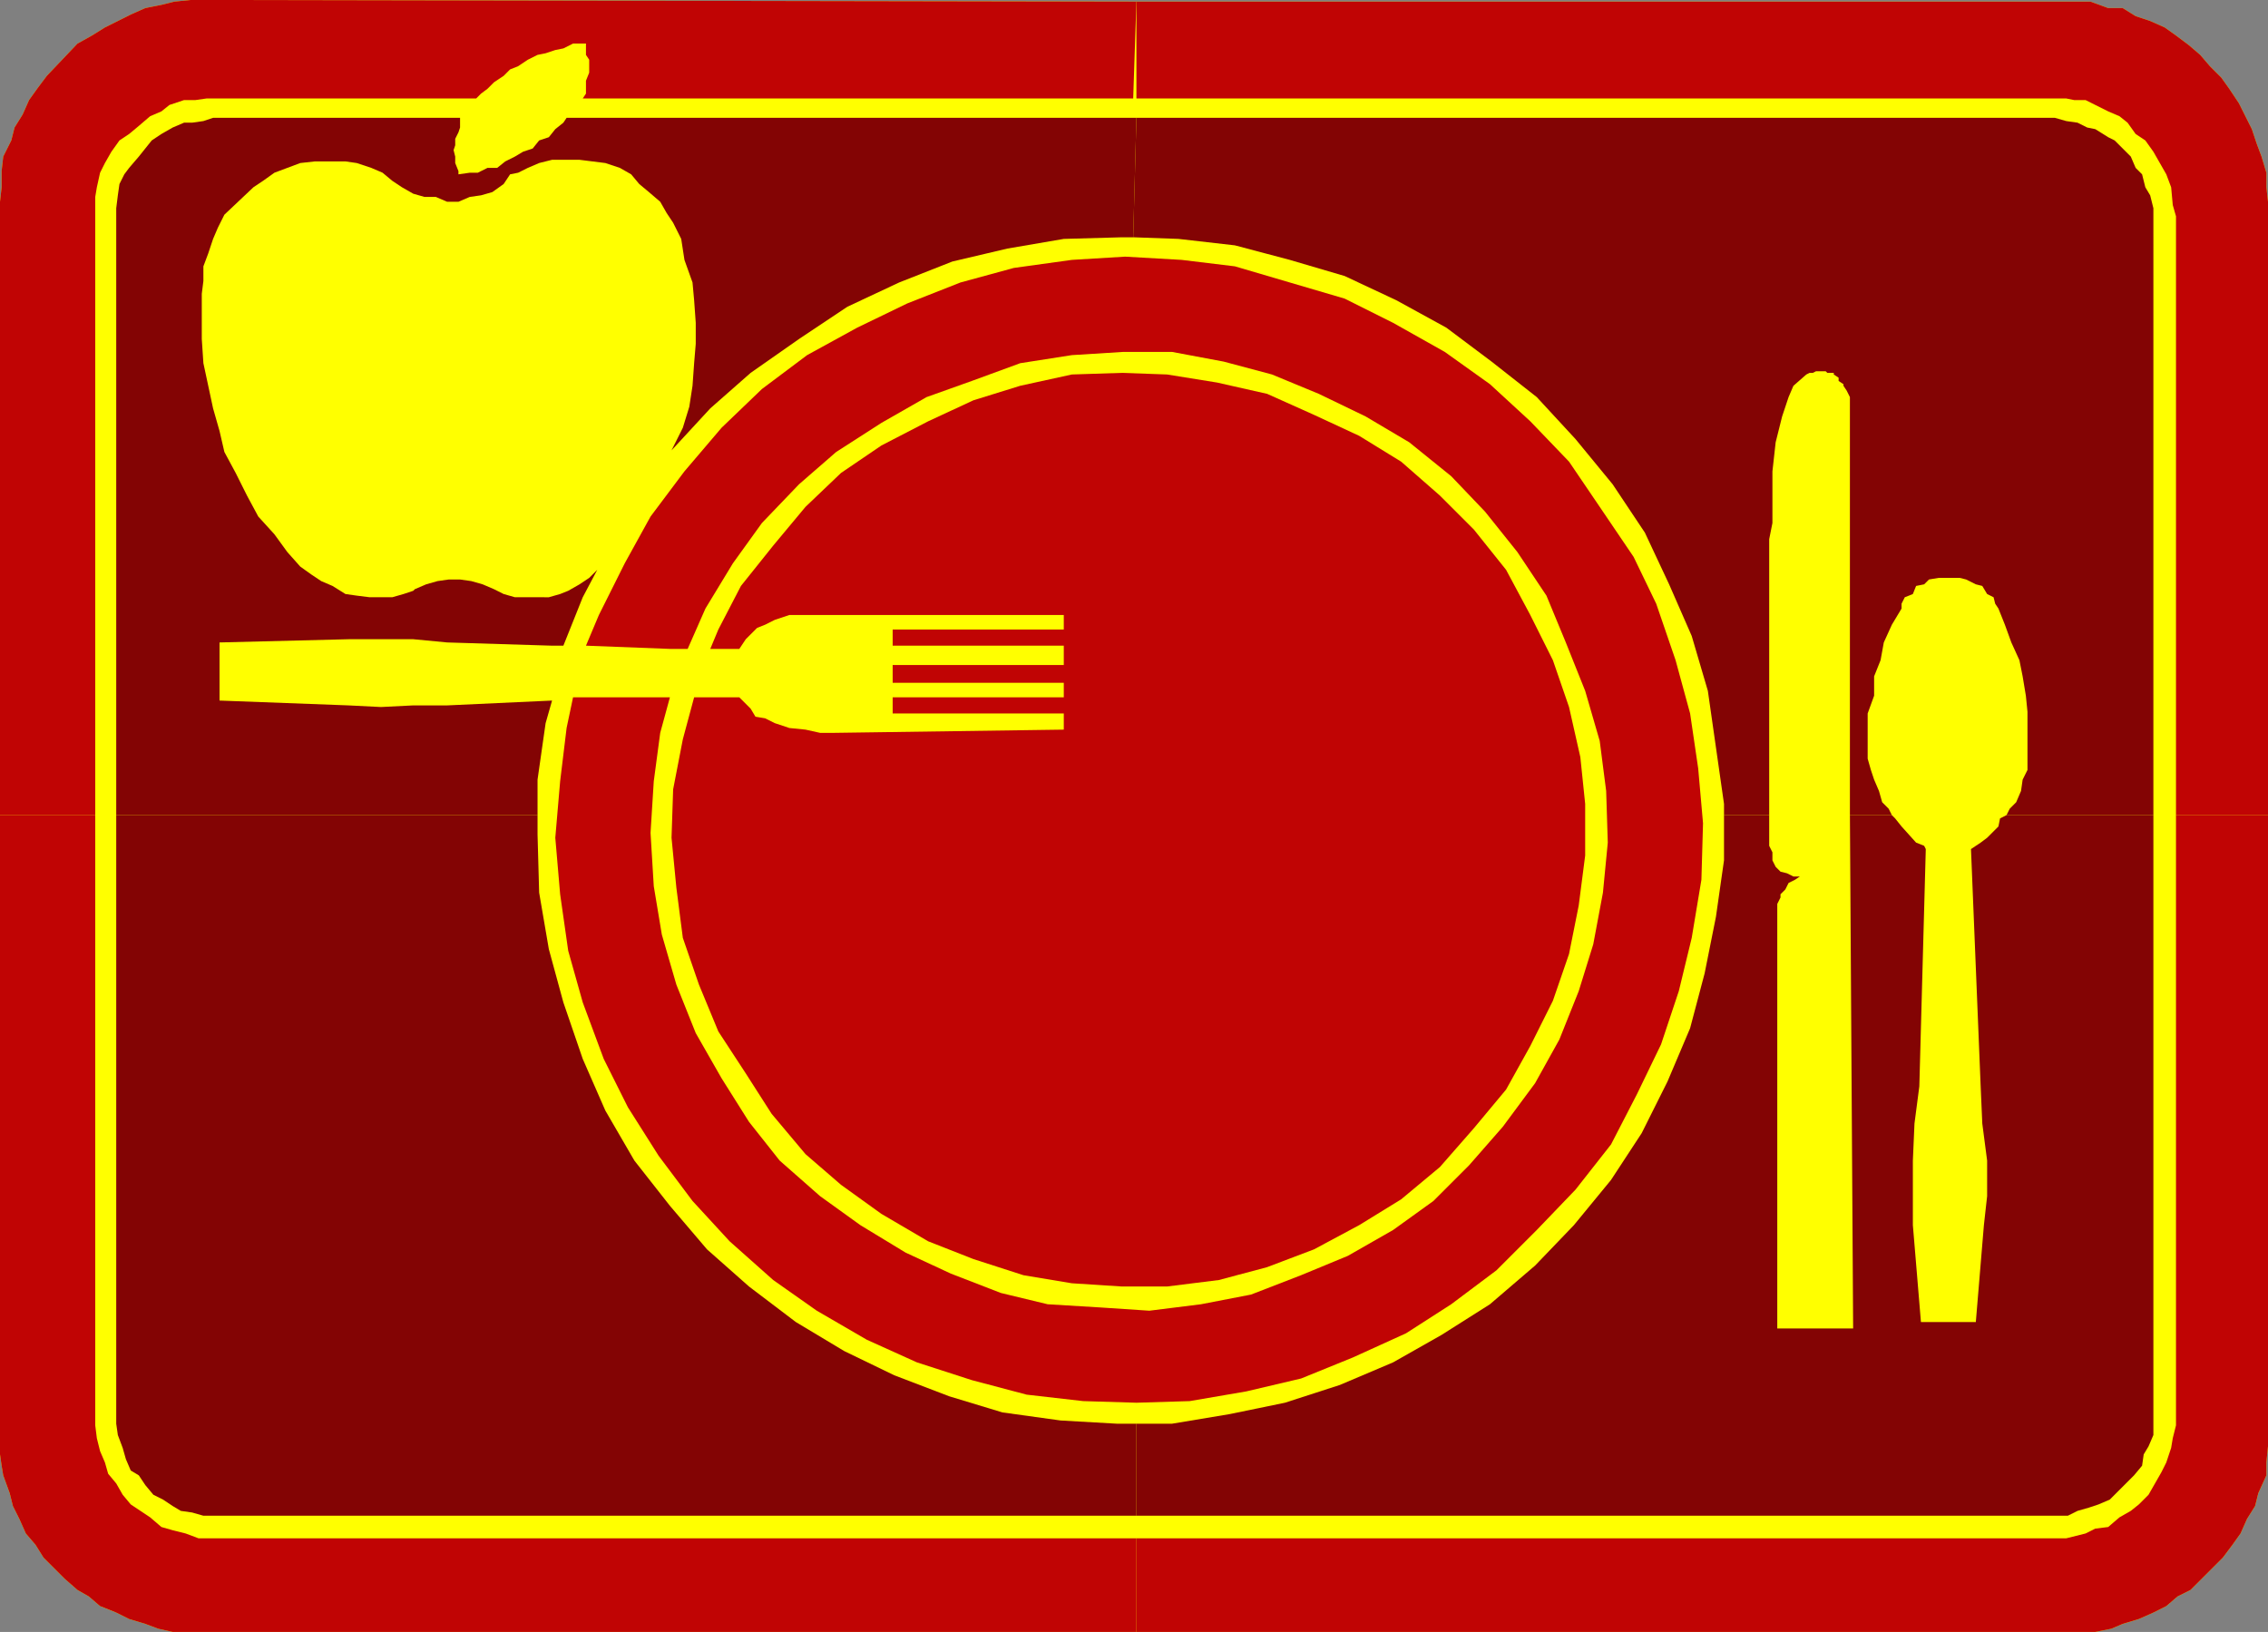
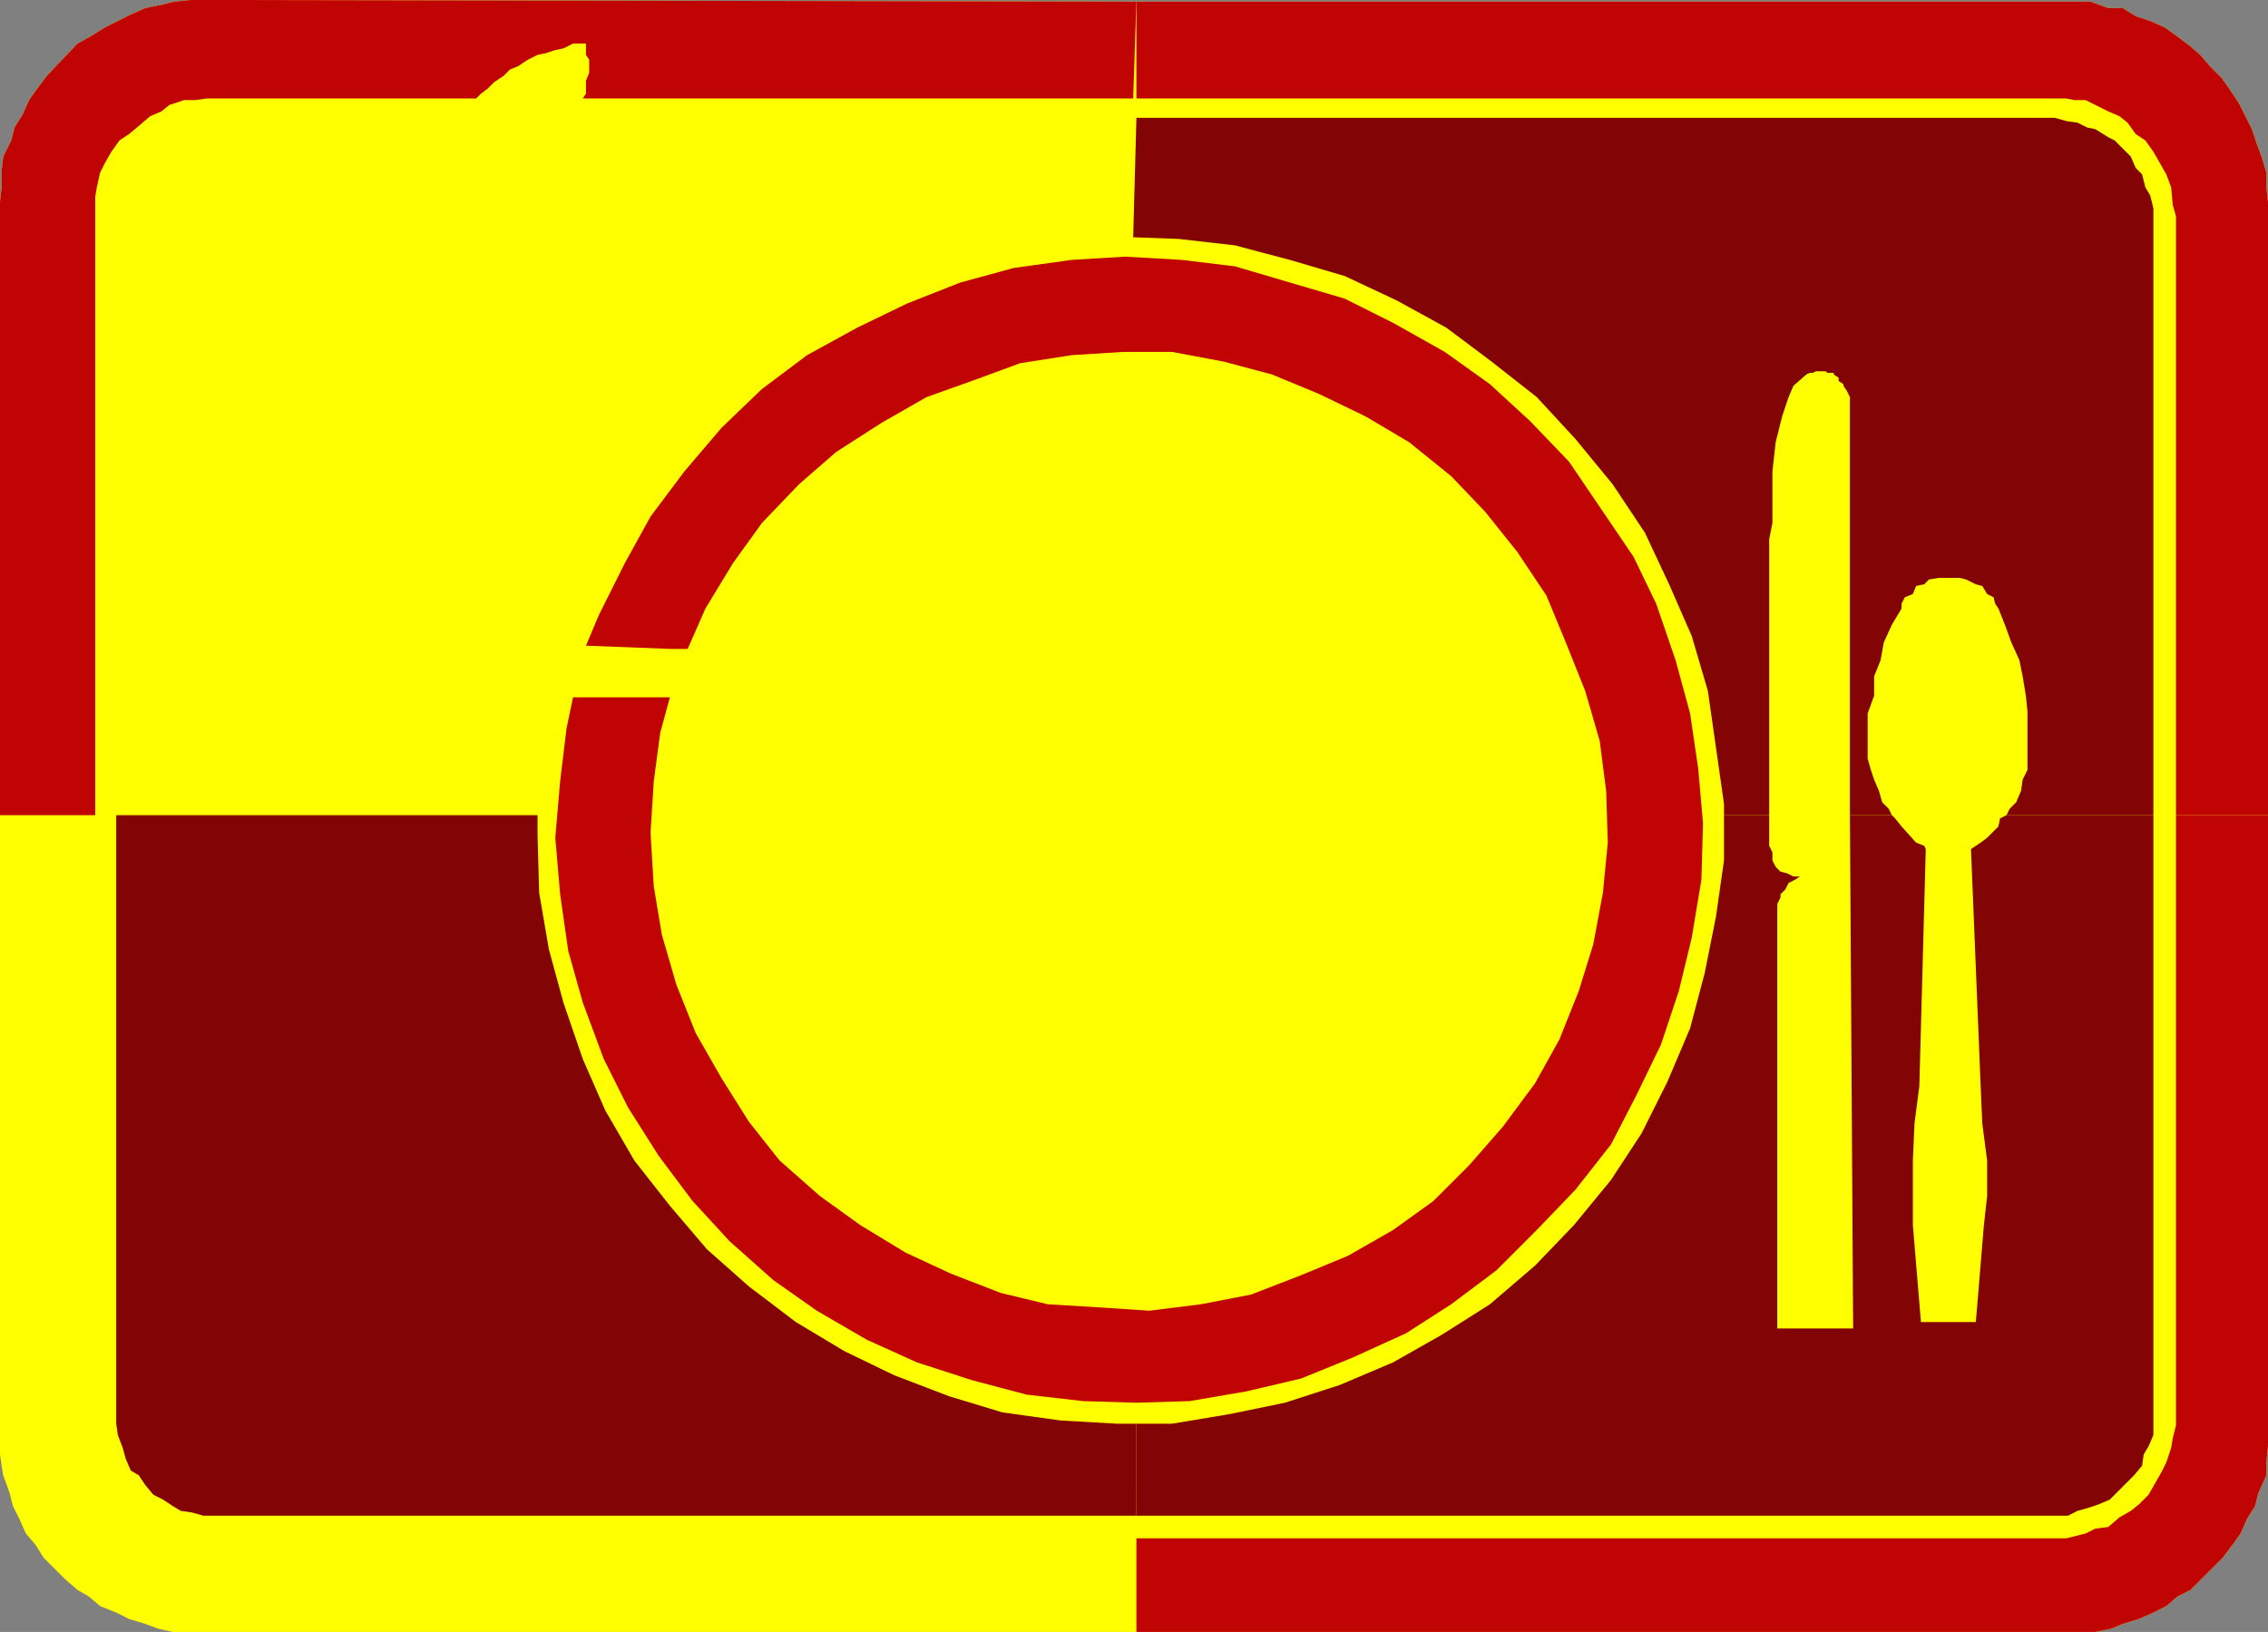
<svg xmlns="http://www.w3.org/2000/svg" xmlns:ns1="http://sodipodi.sourceforge.net/DTD/sodipodi-0.dtd" xmlns:ns2="http://www.inkscape.org/namespaces/inkscape" version="1.0" width="35.687mm" height="25.679mm" id="svg11" ns1:docname="Place Setting 02.wmf">
  <rect width="100%" height="100%" fill="#808080" stroke="none" />
  <ns1:namedview id="namedview11" pagecolor="#ffffff" bordercolor="#000000" borderopacity="0.25" ns2:showpageshadow="2" ns2:pageopacity="0.0" ns2:pagecheckerboard="0" ns2:deskcolor="#d1d1d1" ns2:document-units="mm" />
  <defs id="defs1">
    <pattern id="WMFhbasepattern" patternUnits="userSpaceOnUse" width="6" height="6" x="0" y="0" />
  </defs>
  <path style="fill:#ffff00;fill-opacity:1;fill-rule:evenodd;stroke:none" d="M 134.88,48.48 V 12 l -0.096,-0.864 V 10.272 L 134.496,9.312 134.208,8.544 133.92,7.68 133.536,6.912 133.152,6.144 132.576,5.28 132.096,4.608 131.424,3.936 130.848,3.264 130.176,2.688 129.408,2.112 128.736,1.632 127.872,1.248 127.008,0.96 126.24,0.48 h -0.864 L 124.32,0.096 H 67.584 L 13.056,0 H 11.328 L 10.368,0.096 9.6,0.288 8.64,0.48 7.776,0.864 7.008,1.248 6.24,1.632 5.472,2.112 4.608,2.592 2.784,4.512 2.208,5.28 1.728,5.952 1.344,6.816 0.864,7.584 0.672,8.352 0.192,9.312 0.096,10.176 v 0.96 L 0,12 v 74.496 l 0.096,0.672 0.096,0.576 0.384,1.056 0.192,0.768 0.384,0.768 0.384,0.864 0.576,0.672 0.48,0.768 0.672,0.672 0.576,0.576 0.768,0.672 0.672,0.384 0.672,0.576 0.96,0.384 0.768,0.384 0.96,0.288 0.768,0.288 0.864,0.192 h 0.864 1.824 54.624 56.16 0.864 l 0.96,-0.192 0.672,-0.288 0.96,-0.288 0.864,-0.384 0.768,-0.384 0.672,-0.576 0.768,-0.384 1.92,-1.92 0.576,-0.768 0.48,-0.672 0.384,-0.864 0.48,-0.768 0.192,-0.768 0.48,-1.056 v -0.768 l 0.096,-0.96 z" id="path1" />
  <path style="fill:#c00404;fill-opacity:1;fill-rule:evenodd;stroke:none" d="M 5.664,48.48 V 11.712 L 5.76,11.136 5.952,10.272 6.24,9.696 6.624,9.024 7.104,8.352 7.68,7.968 8.256,7.488 8.928,6.912 9.6,6.624 10.08,6.24 10.944,5.952 h 0.672 L 12.288,5.856 H 28.32 l 0.288,-0.288 0.384,-0.288 0.384,-0.384 0.576,-0.384 0.384,-0.384 0.48,-0.192 0.576,-0.384 0.576,-0.288 0.48,-0.096 0.576,-0.192 0.48,-0.096 0.576,-0.288 h 0.768 V 2.88 3.264 L 35.04,3.552 V 4.32 L 34.848,4.8 V 4.992 5.568 L 34.656,5.856 H 67.392 L 67.584,0.096 13.056,0 H 11.328 L 10.368,0.096 9.6,0.288 8.64,0.48 7.776,0.864 7.008,1.248 6.24,1.632 5.472,2.112 4.608,2.592 2.784,4.512 2.208,5.28 1.728,5.952 1.344,6.816 0.864,7.584 0.672,8.352 0.192,9.312 0.096,10.176 v 0.96 L 0,12 v 36.48 z" id="path2" />
-   <path style="fill:#c00404;fill-opacity:1;fill-rule:evenodd;stroke:none" d="m 67.584,91.488 v 5.568 H 12.96 11.136 10.272 L 9.408,96.864 8.64,96.576 7.68,96.288 6.912,95.904 5.952,95.52 5.28,94.944 4.608,94.56 3.84,93.888 3.264,93.312 2.592,92.64 2.112,91.872 1.536,91.2 1.152,90.336 0.768,89.568 0.576,88.8 0.192,87.744 0.096,87.168 0,86.496 V 48.48 h 5.664 v 36.288 l 0.096,0.768 0.192,0.768 0.288,0.672 0.192,0.672 0.48,0.576 0.384,0.672 0.48,0.576 0.576,0.384 0.576,0.384 0.672,0.576 0.672,0.192 0.768,0.192 0.768,0.288 z" id="path3" />
  <path style="fill:#c00404;fill-opacity:1;fill-rule:evenodd;stroke:none" d="m 134.88,85.056 v 0.96 l -0.096,0.96 v 0.768 l -0.48,1.056 -0.192,0.768 -0.48,0.768 -0.384,0.864 -0.48,0.672 -0.576,0.768 -1.92,1.92 -0.768,0.384 -0.672,0.576 -0.768,0.384 -0.864,0.384 -0.96,0.288 -0.672,0.288 -0.96,0.192 h -0.864 -56.16 v -5.568 h 55.296 l 1.152,-0.288 0.576,-0.288 0.768,-0.096 0.672,-0.576 0.672,-0.384 0.48,-0.384 0.576,-0.576 0.384,-0.672 0.384,-0.672 0.288,-0.576 0.288,-0.864 0.096,-0.576 0.192,-0.768 V 48.48 h 5.472 z" id="path4" />
  <path style="fill:#c00404;fill-opacity:1;fill-rule:evenodd;stroke:none" d="M 134.88,48.48 V 12 l -0.096,-0.864 V 10.272 L 134.496,9.312 134.208,8.544 133.92,7.68 133.536,6.912 133.152,6.144 132.576,5.28 132.096,4.608 131.424,3.936 130.848,3.264 130.176,2.688 129.408,2.112 128.736,1.632 127.872,1.248 127.008,0.96 126.24,0.48 h -0.864 L 124.32,0.096 H 67.584 v 5.76 h 55.296 l 0.48,0.096 h 0.672 l 0.576,0.288 0.768,0.384 0.672,0.288 0.48,0.384 0.48,0.672 0.576,0.384 0.48,0.672 0.384,0.672 0.384,0.672 0.288,0.768 0.096,1.056 0.192,0.672 V 48.48 Z" id="path5" />
-   <path style="fill:#830404;fill-opacity:1;fill-rule:evenodd;stroke:none" d="M 67.584,7.008 H 33.696 L 33.504,7.296 33.024,7.68 32.64,8.16 32.064,8.352 31.68,8.832 31.104,9.024 30.624,9.312 30.048,9.6 29.568,9.984 h -0.576 l -0.576,0.288 h -0.48 l -0.672,0.096 V 10.176 L 27.072,9.696 V 9.312 L 26.976,8.928 27.072,8.64 V 8.256 L 27.264,7.872 27.36,7.584 V 7.008 H 12.672 L 12.096,7.2 11.424,7.296 h -0.48 L 10.272,7.584 9.6,7.968 9.024,8.352 8.64,8.832 8.256,9.312 7.68,9.984 7.392,10.368 7.104,10.944 7.008,11.616 6.912,12.384 V 48.48 h 25.056 v -2.112 l 0.48,-3.36 0.384,-1.344 -6.24,0.288 h -2.016 l -1.92,0.096 -1.92,-0.096 -7.68,-0.288 v -3.456 l 7.68,-0.192 h 3.84 l 2.016,0.192 6.24,0.192 h 0.672 l 1.152,-2.88 0.864,-1.632 -0.48,0.48 -0.576,0.384 -0.672,0.384 -0.48,0.192 -0.672,0.192 H 30.624 L 29.952,35.328 29.376,35.04 28.704,34.752 28.032,34.56 27.36,34.464 H 26.688 L 26.016,34.56 25.344,34.752 24.672,35.04 24.576,35.136 24,35.328 23.328,35.52 H 21.984 L 21.216,35.424 20.544,35.328 19.776,34.848 19.104,34.56 18.528,34.176 17.856,33.696 17.088,32.832 16.32,31.776 15.36,30.72 14.688,29.472 14.016,28.128 13.344,26.88 13.056,25.632 12.672,24.288 12.384,22.944 12.096,21.6 12,20.16 v -2.688 l 0.096,-0.768 V 15.84 l 0.288,-0.768 0.288,-0.864 0.288,-0.672 0.384,-0.768 1.728,-1.632 0.576,-0.384 0.672,-0.48 L 17.088,9.984 17.856,9.696 18.72,9.6 h 1.824 l 0.672,0.096 0.864,0.288 0.672,0.288 0.576,0.48 0.576,0.384 0.672,0.384 0.672,0.192 H 25.92 L 26.592,12 h 0.672 l 0.672,-0.288 0.672,-0.096 0.672,-0.192 0.672,-0.48 0.384,-0.576 0.48,-0.096 0.576,-0.288 0.672,-0.288 0.768,-0.192 h 1.632 L 35.232,9.6 36,9.696 l 0.864,0.288 0.672,0.384 0.48,0.576 0.576,0.48 0.672,0.576 0.384,0.672 0.384,0.576 0.48,0.96 0.192,1.248 0.48,1.344 0.096,1.056 0.096,1.344 v 1.248 l -0.096,1.152 -0.096,1.344 -0.192,1.248 -0.384,1.248 -0.672,1.344 2.304,-2.496 2.4,-2.112 2.88,-2.016 2.88,-1.92 3.072,-1.44 3.168,-1.248 3.264,-0.768 3.36,-0.576 3.456,-0.096 h 0.672 z" id="path6" />
  <path style="fill:#830404;fill-opacity:1;fill-rule:evenodd;stroke:none" d="M 67.584,84.672 H 66.432 L 63.072,84.48 59.616,84 56.448,83.04 53.184,81.792 50.208,80.352 47.328,78.624 44.544,76.512 42.048,74.304 39.84,71.712 37.728,69.024 36,66.048 34.656,62.976 33.504,59.616 32.64,56.448 32.064,53.088 31.968,49.632 V 48.48 H 6.912 v 36.192 l 0.096,0.672 0.288,0.768 0.192,0.672 0.288,0.672 0.48,0.288 0.384,0.576 0.48,0.576 0.576,0.288 0.576,0.384 0.48,0.288 0.672,0.096 0.672,0.192 h 55.488 z" id="path7" />
  <path style="fill:#830404;fill-opacity:1;fill-rule:evenodd;stroke:none" d="m 128.064,48.48 h -8.736 l 0.192,-0.384 0.384,-0.384 0.288,-0.672 0.096,-0.672 0.288,-0.576 v -3.456 l -0.096,-0.96 -0.192,-1.152 -0.192,-0.96 -0.48,-1.056 -0.384,-1.056 -0.384,-0.96 -0.192,-0.288 -0.096,-0.384 -0.384,-0.192 -0.288,-0.48 -0.384,-0.096 -0.576,-0.288 -0.384,-0.096 h -1.248 l -0.576,0.096 -0.288,0.288 -0.48,0.096 -0.192,0.48 -0.48,0.192 -0.192,0.384 v 0.288 l -0.576,0.96 -0.48,1.056 -0.192,1.056 -0.384,0.96 v 1.152 l -0.384,1.056 v 2.688 l 0.192,0.672 0.192,0.576 0.288,0.672 0.192,0.672 0.384,0.384 0.192,0.384 h -2.496 V 23.616 l -0.096,-0.192 -0.096,-0.192 -0.192,-0.288 v -0.096 l -0.288,-0.192 v -0.192 l -0.288,-0.192 v -0.096 h -0.384 L 108.576,22.08 H 108 l -0.192,0.096 h -0.192 l -0.192,0.096 -0.768,0.672 -0.288,0.672 -0.192,0.576 -0.192,0.576 -0.384,1.536 -0.192,1.728 v 3.072 l -0.192,0.96 V 48.48 h -2.688 v -0.672 l -0.48,-3.36 -0.48,-3.36 -0.96,-3.264 -1.344,-3.072 -1.44,-3.072 -1.92,-2.88 -2.208,-2.688 -2.304,-2.496 -2.688,-2.112 -2.688,-2.016 -2.976,-1.632 -3.072,-1.44 -3.264,-0.96 -3.264,-0.864 -3.36,-0.384 -2.688,-0.096 0.192,-7.104 h 54.624 l 0.672,0.192 0.672,0.096 0.576,0.288 0.48,0.096 0.768,0.48 0.384,0.192 0.96,0.96 0.288,0.672 0.384,0.384 0.192,0.768 0.288,0.48 0.192,0.768 z" id="path8" />
  <path style="fill:#830404;fill-opacity:1;fill-rule:evenodd;stroke:none" d="m 67.584,90.144 v -5.472 h 2.112 l 3.456,-0.576 3.264,-0.672 3.264,-1.056 3.168,-1.344 2.88,-1.632 2.88,-1.824 2.688,-2.304 2.304,-2.4 2.208,-2.688 1.824,-2.784 1.536,-3.072 1.344,-3.168 0.864,-3.264 0.672,-3.36 0.48,-3.36 V 48.48 h 2.688 v 1.824 l 0.192,0.384 v 0.48 l 0.192,0.384 0.288,0.288 0.384,0.096 0.384,0.192 h 0.384 l -0.288,0.192 -0.384,0.192 -0.192,0.384 -0.288,0.288 v 0.192 l -0.192,0.384 v 25.248 h 4.512 L 110.016,48.48 h 2.496 l 0.192,0.192 0.384,0.48 0.864,0.96 0.48,0.192 0.096,0.192 -0.384,14.112 -0.288,2.208 -0.096,2.208 v 3.84 l 0.48,5.76 h 3.264 l 0.48,-5.76 0.192,-1.728 v -2.112 l -0.288,-2.208 -0.096,-2.208 -0.576,-14.112 0.288,-0.192 0.288,-0.192 0.384,-0.288 0.672,-0.672 0.096,-0.48 0.384,-0.192 h 8.736 v 36.864 l -0.288,0.672 -0.288,0.48 -0.096,0.672 -0.48,0.576 -0.48,0.48 -0.96,0.96 -0.672,0.288 -0.576,0.192 -0.672,0.192 -0.576,0.288 z" id="path9" />
  <path style="fill:#c00404;fill-opacity:1;fill-rule:evenodd;stroke:none" d="m 34.08,41.472 -0.384,1.824 -0.384,3.168 -0.288,3.36 0.288,3.36 0.48,3.36 0.864,3.072 1.248,3.36 1.44,2.88 1.824,2.88 2.016,2.688 2.208,2.4 2.592,2.304 2.592,1.824 2.976,1.728 2.976,1.344 3.264,1.056 3.264,0.864 3.36,0.384 3.168,0.096 3.168,-0.096 3.36,-0.576 3.264,-0.768 3.072,-1.248 3.168,-1.44 2.688,-1.728 2.688,-2.016 2.4,-2.4 2.304,-2.4 2.112,-2.688 1.536,-2.976 1.44,-2.976 1.056,-3.168 0.768,-3.168 0.576,-3.456 0.096,-3.36 -0.288,-3.264 -0.48,-3.264 -0.864,-3.168 -1.152,-3.36 -1.344,-2.784 -2.016,-2.976 -1.824,-2.688 -2.304,-2.4 -2.4,-2.208 -2.688,-1.92 -3.072,-1.728 -2.88,-1.44 -3.264,-0.96 -3.264,-0.96 -3.168,-0.384 -3.36,-0.192 -3.168,0.192 -3.456,0.48 -3.168,0.864 -3.168,1.248 -2.976,1.44 -2.976,1.632 -2.688,2.016 -2.4,2.304 -2.208,2.592 -2.016,2.688 -1.536,2.784 -1.536,3.072 -0.768,1.824 4.992,0.192 h 1.056 l 1.056,-2.4 1.632,-2.688 1.728,-2.4 2.208,-2.304 2.208,-1.92 2.688,-1.728 2.688,-1.536 2.688,-0.96 2.88,-1.056 3.072,-0.48 3.072,-0.192 h 2.88 l 3.072,0.576 2.88,0.768 2.784,1.152 2.784,1.344 2.592,1.536 2.496,2.016 2.016,2.112 1.92,2.4 1.728,2.592 1.152,2.784 1.152,2.88 0.864,2.976 0.384,2.976 0.096,3.072 -0.288,2.976 -0.576,3.072 -0.864,2.784 -1.152,2.88 -1.44,2.592 -1.92,2.592 -2.016,2.304 -2.112,2.112 -2.4,1.728 -2.688,1.536 -2.784,1.152 -2.976,1.152 -2.976,0.576 -3.072,0.384 -2.88,-0.192 -3.168,-0.192 -2.784,-0.672 -2.976,-1.152 -2.688,-1.248 -2.688,-1.632 -2.4,-1.728 -2.4,-2.112 -1.824,-2.304 -1.632,-2.592 -1.536,-2.688 -1.152,-2.88 -0.864,-2.976 -0.48,-2.88 -0.192,-3.168 0.192,-3.072 0.384,-2.88 0.576,-2.112 z" id="path10" />
-   <path style="fill:#c00404;fill-opacity:1;fill-rule:evenodd;stroke:none" d="m 41.28,41.472 h 2.688 l 0.672,0.672 0.288,0.48 0.576,0.096 0.576,0.288 0.864,0.288 0.96,0.096 0.864,0.192 h 0.864 l 13.632,-0.192 v -0.96 H 53.088 v -0.96 H 63.264 V 40.608 H 53.088 V 39.552 H 63.264 V 38.4 H 53.088 V 37.44 H 63.264 V 36.576 H 47.712 46.944 l -0.864,0.288 -0.576,0.288 -0.48,0.192 -0.384,0.384 -0.288,0.288 -0.384,0.576 H 42.24 l 0.48,-1.152 1.344,-2.592 1.92,-2.4 1.92,-2.304 2.112,-2.016 2.4,-1.632 2.784,-1.44 2.688,-1.248 2.784,-0.864 3.072,-0.672 2.976,-0.096 2.688,0.096 2.976,0.48 2.976,0.672 2.784,1.248 2.688,1.248 2.496,1.536 2.304,2.016 2.016,2.016 1.92,2.4 1.44,2.688 1.344,2.688 0.96,2.784 0.672,2.976 0.288,2.784 v 3.072 l -0.384,2.976 -0.576,2.88 -0.96,2.784 -1.344,2.688 -1.44,2.592 -1.92,2.304 -2.016,2.304 -2.304,1.92 -2.496,1.536 -2.688,1.44 -2.784,1.056 -2.88,0.768 -3.072,0.384 H 66.72 l -2.976,-0.192 -2.88,-0.48 -2.976,-0.96 -2.688,-1.056 -2.784,-1.632 -2.4,-1.728 -2.112,-1.824 -2.016,-2.4 -1.536,-2.4 -1.632,-2.496 -1.152,-2.784 -0.96,-2.784 -0.384,-2.976 -0.288,-2.976 0.096,-2.88 0.576,-2.976 z" id="path11" />
</svg>